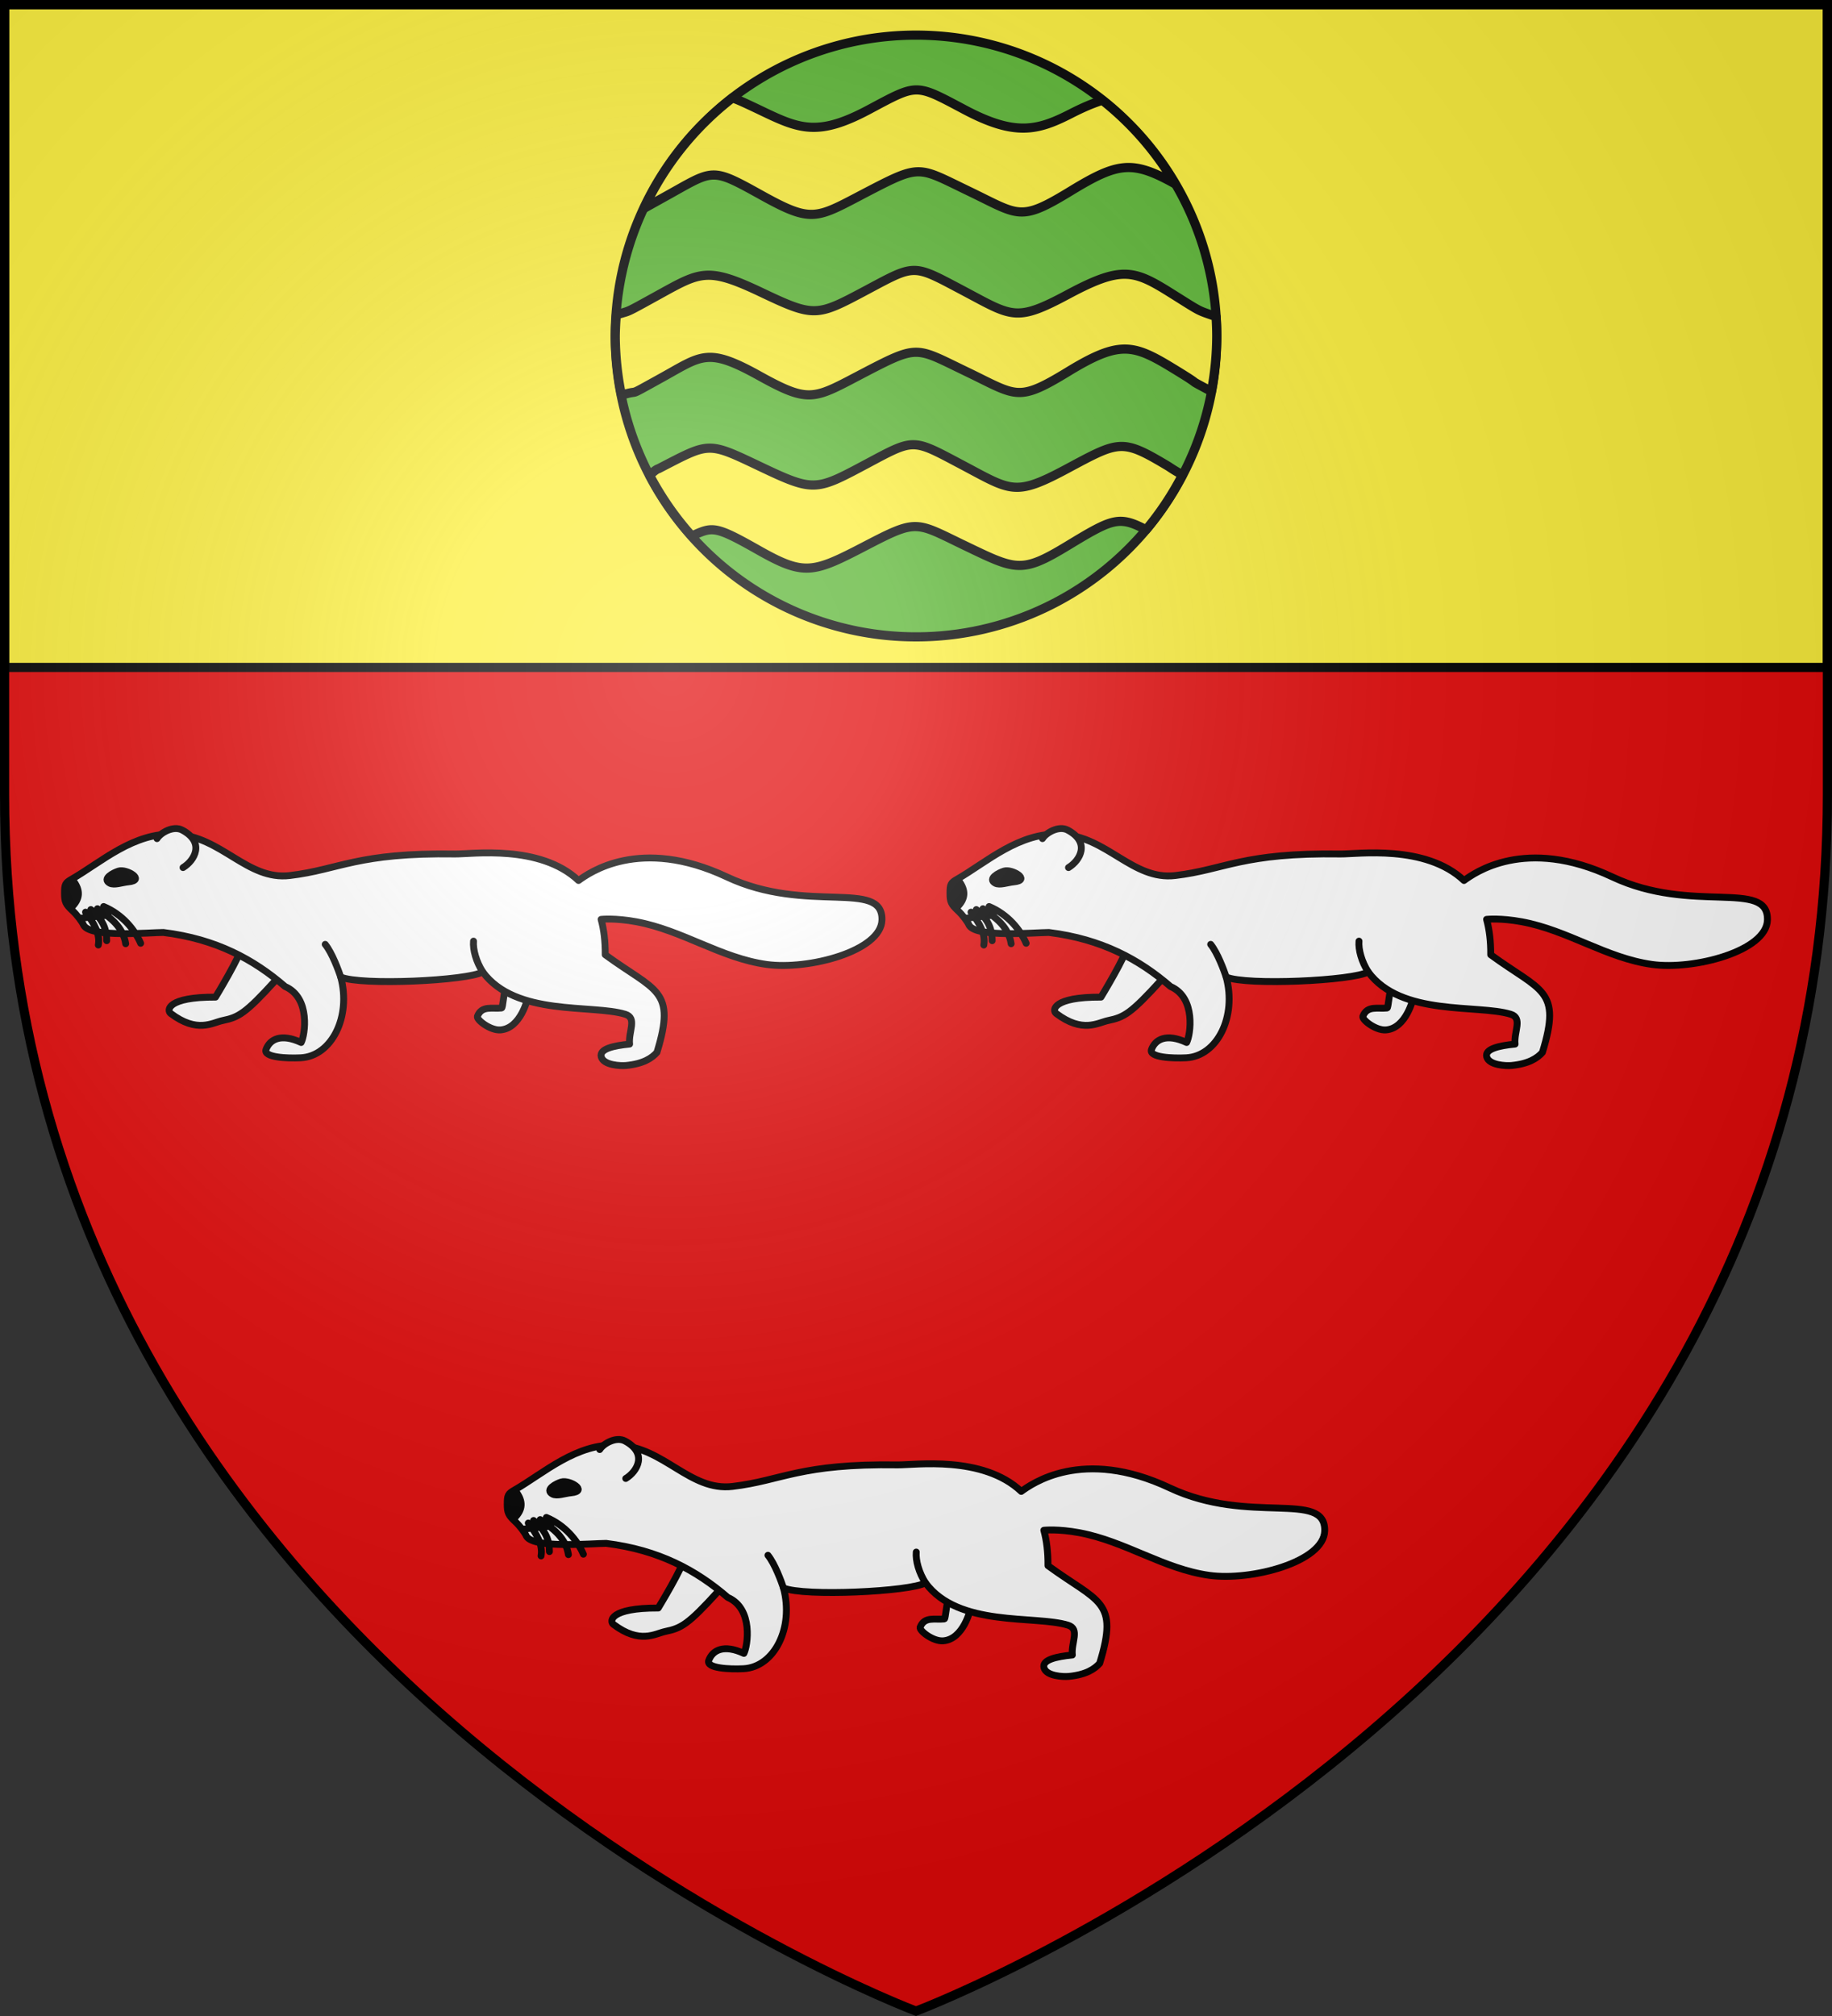
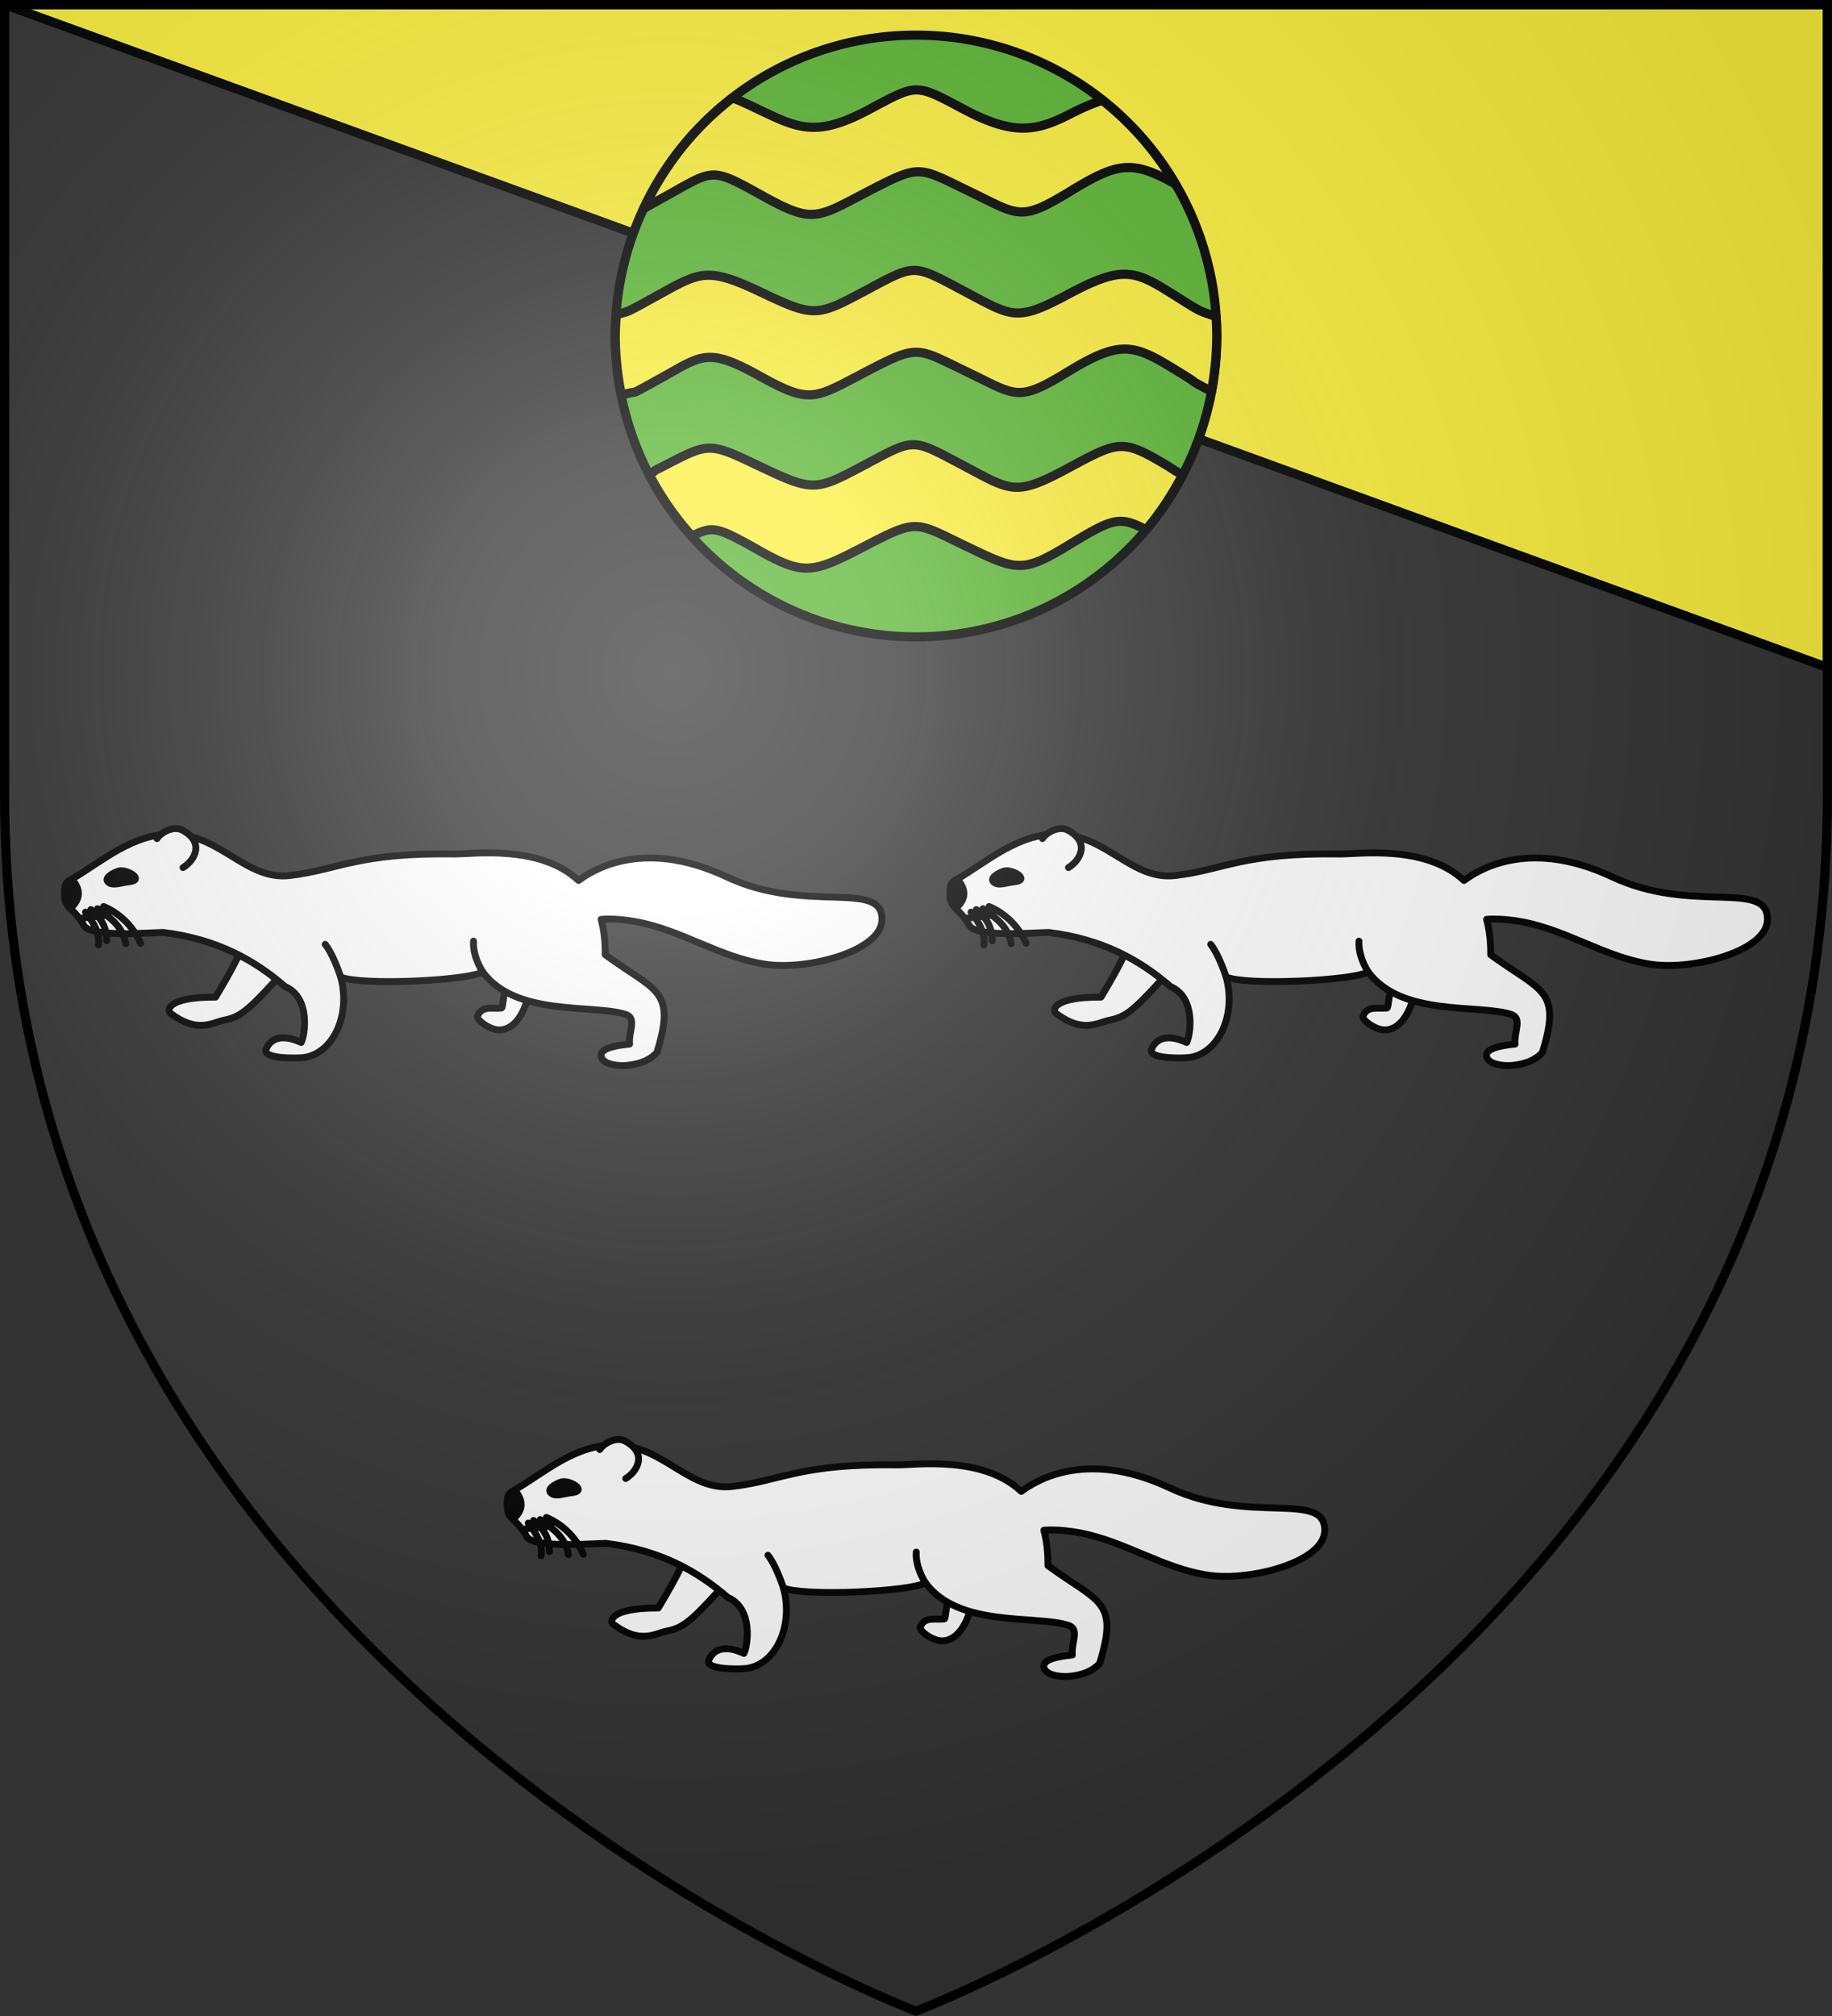
<svg xmlns="http://www.w3.org/2000/svg" xmlns:xlink="http://www.w3.org/1999/xlink" width="600" height="660" viewBox="-300 -300 600 660">
  <rect x="-300" y="-300" width="600" height="660" fill="#333333" stroke="none" />
  <radialGradient id="c" cx="-80" cy="-80" r="405" gradientUnits="userSpaceOnUse">
    <stop offset="0" stop-color="#fff" stop-opacity=".31" />
    <stop offset=".19" stop-color="#fff" stop-opacity=".25" />
    <stop offset=".6" stop-color="#6b6b6b" stop-opacity=".125" />
    <stop offset="1" stop-opacity=".125" />
  </radialGradient>
-   <path fill="#e20909" d="M-298.5-298.5h597v258.543C298.5 246.291 0 358.5 0 358.5S-298.5 246.291-298.5-39.957z" />
-   <path fill="#fcef3c" stroke="#000" stroke-linejoin="round" stroke-width="3" d="M-298.5-298.5h597v217h-597z" />
+   <path fill="#fcef3c" stroke="#000" stroke-linejoin="round" stroke-width="3" d="M-298.5-298.5h597v217z" />
  <g id="a" stroke-width="2.252">
    <path fill="#fff" stroke="#000" stroke-linecap="round" stroke-linejoin="round" d="M55.924 75.053c-.528 3.423-8.83 17.045-8.83 17.045-15.82-.074-16.062 4.324-14.69 5.358 8.707 6.566 13.676 3.012 17.05 2.312 5.161-1.07 7.386-2.205 17.35-13.19m75.215 3.675c-.39.082-.723 5.368-1.123 5.414-3.053.353-6.524-.91-7.937 2.715-.42 1.079 4.181 4.697 7.516 4.466 6.786-.469 8.994-10.529 8.994-10.529" transform="matrix(.999 0 0 .999 -276.466 -65.566)" />
    <path fill="#fff" stroke="#000" stroke-linecap="round" stroke-linejoin="round" d="M33.965 38.717C20.345 37.94 9.491 47.974-.038 53.433c-2.123 1.216-2.373 1.656-2.373 4.61 0 2.842.357 3.616 2.643 5.75 1.452 1.356 3.098 3.512 3.657 4.79 2.417 4.113 21.751 2.327 26.118 2.327 17.241 2.126 29.589 8.813 39.89 17.717 8.468 3.646 6.534 15.966 5.28 18.338-6.625-3.08-10.285-1.05-11.52 2.297-.966 2.615 6.934 2.951 11.395 2.719 10.156-.53 16.6-13.494 13.094-26.461 6.719 2.87 41.592 1.209 46.561-1.674 10.78 14.667 35.902 10.545 46.713 13.866 4.03 1.238.983 5.71 1.432 9.779-5.195.515-10.006 1.566-9.292 4.189.751 2.762 6.357 2.993 8.118 2.824 5.694-.548 8.515-2.434 10.14-4.297 6.379-20.75-.387-19.886-16.954-31.995.042-4.422-.447-8.261-1.353-11.603.147-.015 4.667-.483 11.571.797 15.146 2.808 27.633 11.888 42.694 13.985 13.604 1.894 37.624-4.342 37.812-14.637.242-13.349-24.744-1.756-50.803-14.028-28.68-13.507-45.407-1.191-48.678 1.156-12.643-11.919-35.078-8.614-40.436-8.695-32.201-.484-37.89 5.127-54.226 7.066-13.956 1.657-22.37-12.833-37.48-13.536" transform="matrix(.999 0 0 .999 -276.466 -65.566)" />
    <path fill="#fff" stroke="#000" stroke-linecap="round" stroke-linejoin="round" d="M83.057 74.807c2.293 2.827 4.398 8.64 5.09 10.714m43.536-11.77c-.228 2.745.914 6.82 3.025 10.095-2.144-3.231-3.29-7.312-3.025-10.095" transform="matrix(.999 0 0 .999 -276.466 -65.566)" />
    <path d="M36.445 49.643c3.87-2.363 7.22-8.283-.25-12.282-2.923-1.564-7.121.875-8.288 2.797" style="fill:#fff;fill-rule:evenodd;stroke:#000;stroke-width:2.252;stroke-linecap:round;stroke-linejoin:round" transform="matrix(.999 0 0 .999 -276.466 -65.566)" />
    <path fill-rule="evenodd" stroke="#000" stroke-linecap="round" stroke-linejoin="round" d="M18.51 54.331c-2.035.193-4.627 1.205-6.072.426-2.663-1.436 1.143-3.44 2.891-3.969 2.658-.803 8.94 2.998 3.18 3.543M.439 53.906c2.485 3.326 2.25 6.014-.579 8.787-3.714-3.28-1.707-7.79.579-8.787" transform="matrix(.999 0 0 .999 -276.466 -65.566)" />
    <path fill="none" stroke="#000" stroke-linecap="round" stroke-linejoin="round" d="M4.486 64.252c2.799 3.59 4.839 7.181 4.193 10.772M6.221 63.402c4.213 3.401 5.205 6.803 5.205 10.204M8.39 63.12c4.259 2.93 8.392 5.957 9.252 11.48m-7.228-12.19c6.153 2.567 10.224 7.595 12.143 12.048M2.896 66.237l8.963-.993" transform="matrix(.999 0 0 .999 -276.466 -65.566)" />
  </g>
  <use xlink:href="#a" width="100%" height="100%" transform="translate(290)" />
  <use xlink:href="#a" width="100%" height="100%" transform="translate(145 200)" />
  <g fill-rule="evenodd" stroke="#000" stroke-linecap="round" stroke-linejoin="round" stroke-width="2.959">
    <path fill="#5ab532" stroke-width="3" d="M98.499-190a98.5 98.5 0 0 1-98.5 98.5A98.5 98.5 0 0 1-98.498-190 98.5 98.5 0 0 1 0-288.5 98.5 98.5 0 0 1 98.499-190" />
    <path fill="#fcef3c" stroke-width="3" d="M.17-270.554c-3.798.001-7.58 2.168-15.701 6.493-16.242 8.652-22.433 6.401-34.4.666-8.88-4.256-8.547-3.912-10.152-4.58a98.5 98.5 0 0 0-28.989 36.195c.433-.253.817-.466 6.523-3.642 16.45-9.068 14.992-10.078 31.953-.667 16.962 9.41 17.838 7.626 35.065-1.331s16.31-7.934 32.834 0c16.526 7.934 16.612 10.176 33.285 0 15.597-9.52 20.268-10.18 34.25-2.392a98.5 98.5 0 0 0-23.87-27.417c-1.127.57-3.464.97-10.38 4.5-10.907 5.563-18.238 7.33-34.615-1.332-8.189-4.33-12.004-6.494-15.803-6.493m-.778 59.091c-3.798.001-7.579 2.166-15.7 6.491-16.241 8.652-16.934 8.97-34.398.668s-19.86-6.74-33.285.665c-12.255 6.76-9.059 5.04-14.162 6.737a99 99 0 0 0-.347 6.901 98.5 98.5 0 0 0 2.032 19.403c7.04-2.238.476 1.272 13.143-5.735 13.21-7.309 14.992-10.076 31.953-.665 16.961 9.41 17.837 7.624 35.065-1.333s16.31-7.934 32.834 0c16.525 7.933 16.612 10.176 33.284 0s21.24-9.06 33.95-1.331c12.501 7.603 2.805 2.34 12.988 7.818A98.5 98.5 0 0 0 98.5-190a98 98 0 0 0-.226-6.337c-6.456-2.296-4.285-1.142-15.178-7.966-11.831-7.412-16.034-8.576-33.285.665s-18.237 7.328-34.614-1.333c-8.19-4.33-12.006-6.492-15.805-6.49m-.29 57.065c-3.798.001-7.578 2.166-15.699 6.491-16.241 8.652-16.936 8.97-34.4.668s-16.46-8.009-33.285.665c-1.024.3-2.017 1.367-2.978 2.165a98.5 98.5 0 0 0 13.844 19.895c6.778-3.088 7.45-3.519 21.753 4.58 15.06 8.528 17.84 7.625 35.066-1.332 17.228-8.957 16.31-7.934 32.835 0s18.348 9.051 33.284 0c14.856-9.003 16.913-9.991 25.829-5.297a98.5 98.5 0 0 0 11.917-17.928c-1.251-.771-2.24-1.246-4.462-2.748-15.366-9.214-16.033-8.576-33.284.665s-18.24 7.328-34.617-1.333c-8.188-4.33-12.004-6.492-15.802-6.49" />
  </g>
  <path fill="url(#c)" d="M-298.5-298.5h597v258.543C298.5 246.291 0 358.5 0 358.5S-298.5 246.291-298.5-39.957z" />
  <path fill="none" stroke="#000" stroke-width="3" d="M-298.5-298.5h597v258.503C298.5 246.206 0 358.398 0 358.398S-298.5 246.206-298.5-39.997z" />
</svg>